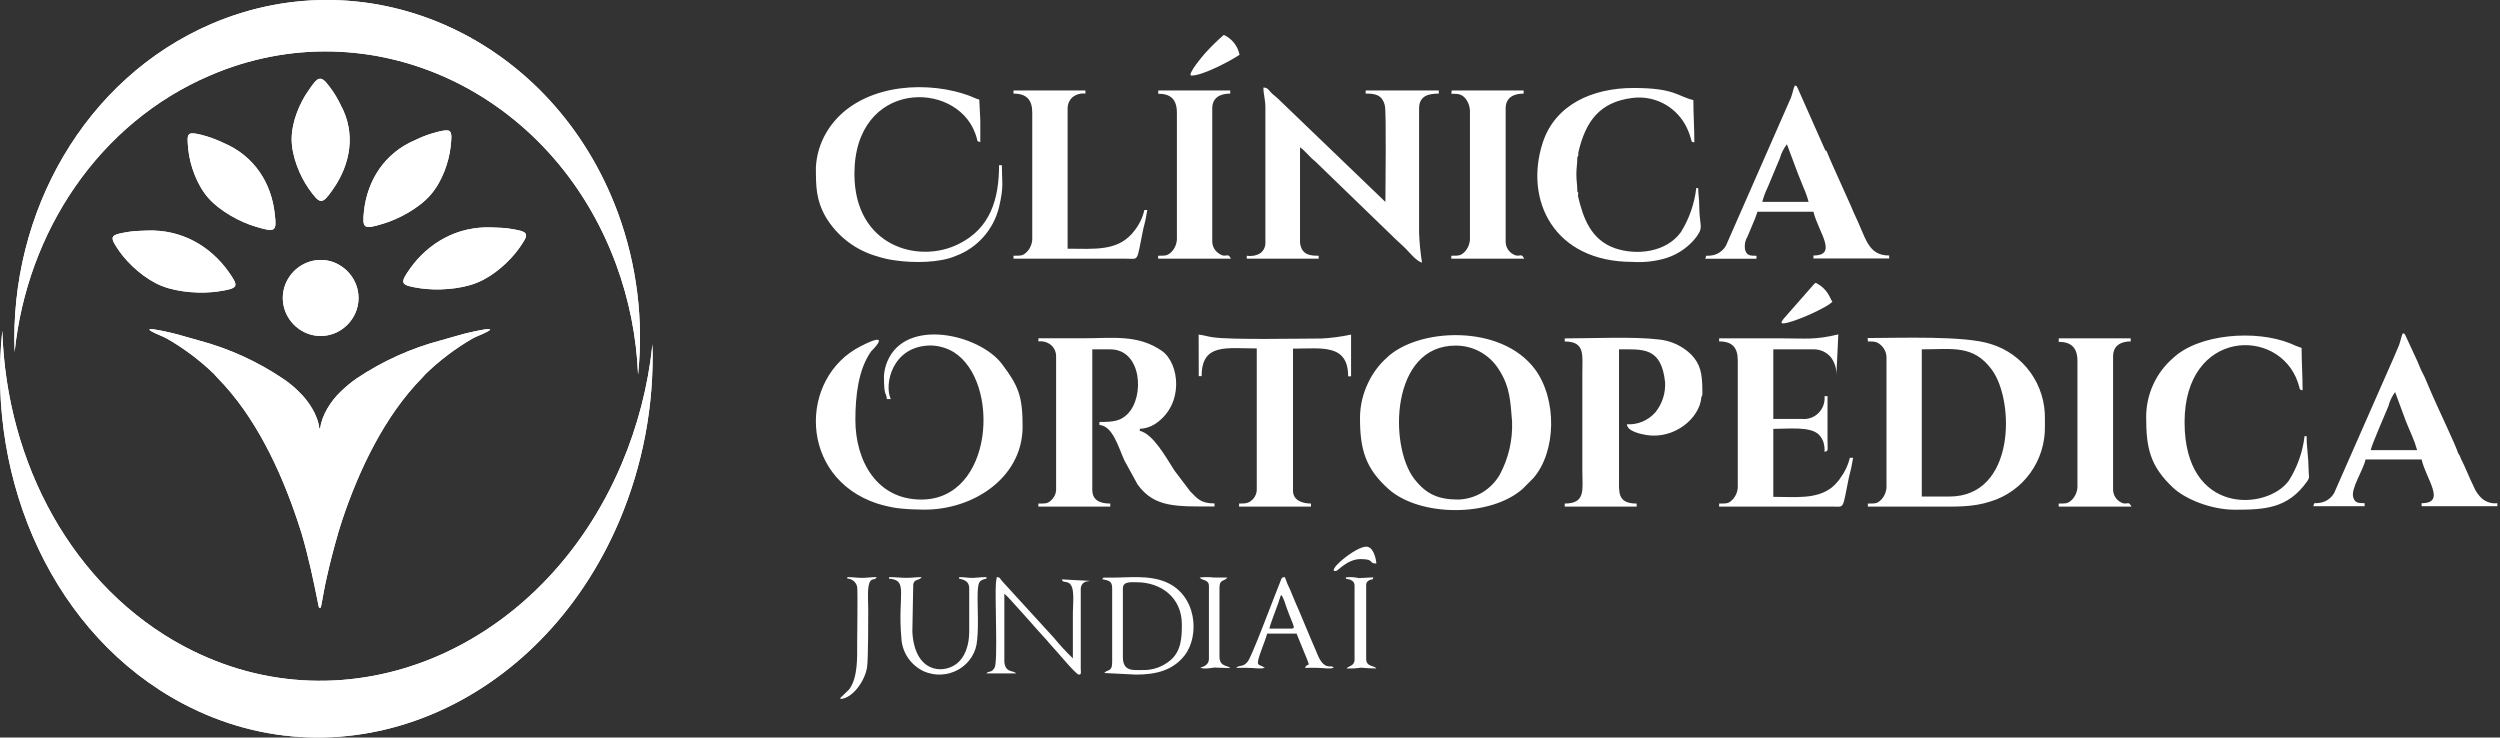
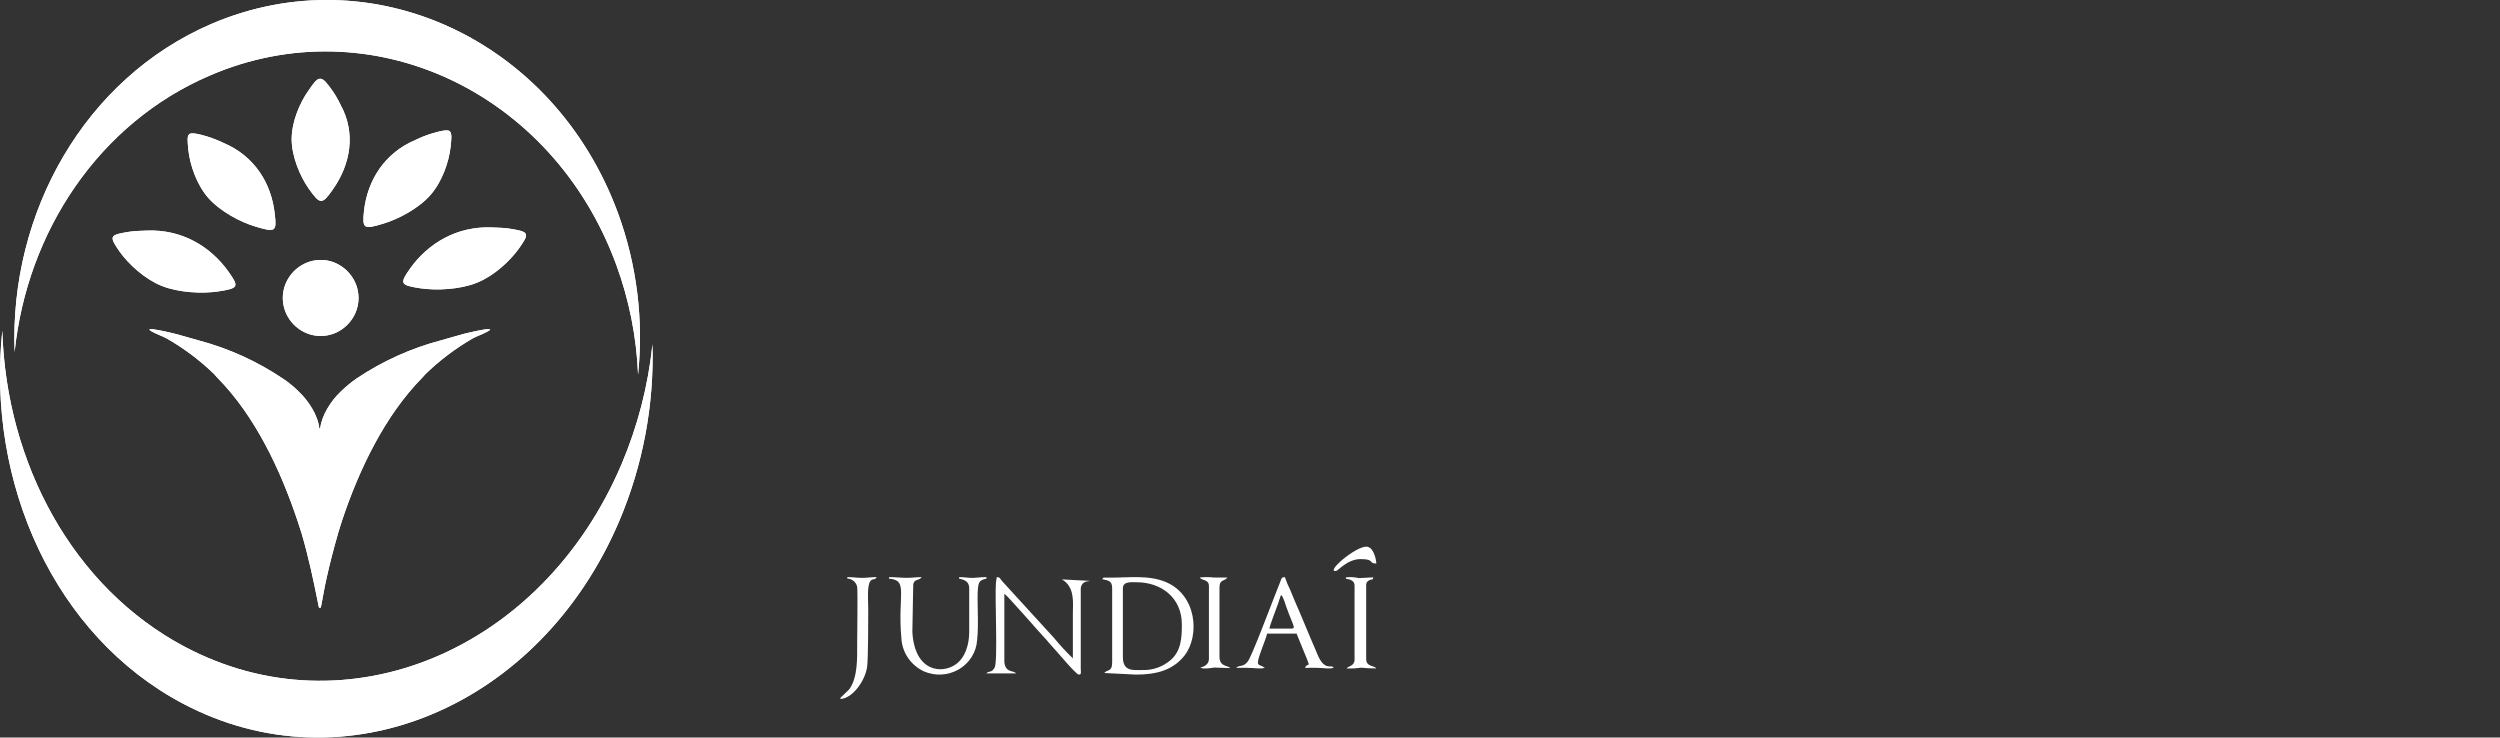
<svg xmlns="http://www.w3.org/2000/svg" width="661" height="195" viewBox="0 0 661 195" fill="none">
  <rect x="0" y="0" width="661" height="195" fill="#333333" stroke="none" />
-   <path fill-rule="evenodd" clip-rule="evenodd" d="M471.444 85.504C473.836 85.504 483.42 81.2 484.482 79.744C483.785 78.944 483.499 76.544 480.078 74.767L479.777 74.992C479.777 74.992 479.682 74.992 479.65 75.104L471.681 84.176C471.38 84.576 470.525 85.504 471.444 85.504ZM315.067 19.981C318.125 19.981 325.729 15.868 327.741 14.476C327.508 13.331 327.009 12.257 326.285 11.345C325.56 10.432 324.631 9.707 323.575 9.228C321.76 10.792 320.051 12.475 318.458 14.268C318.458 14.268 313.531 19.981 315.067 19.981ZM383.727 24.781C385.739 24.781 386.451 24.909 387.449 26.013C388.296 27.08 388.725 28.424 388.653 29.789V62.607C388.755 63.976 388.323 65.331 387.449 66.383C386.293 67.615 385.865 67.615 383.727 67.615V68.399H403.006C402.024 66.479 401.913 68.511 399.679 66.975C399.159 66.604 398.74 66.106 398.463 65.526C398.186 64.947 398.059 64.305 398.095 63.663V28.685C398.095 25.837 400.123 24.749 402.848 24.749V23.917H383.837L383.727 24.781ZM306.212 24.781C309.459 24.781 311.17 26.205 311.17 29.789V62.607C311.274 63.979 310.836 65.337 309.951 66.383C308.762 67.615 308.366 67.615 306.212 67.615V68.399H325.476C324.462 66.479 324.351 68.511 322.196 66.975C321.66 66.613 321.225 66.119 320.931 65.539C320.637 64.96 320.495 64.314 320.517 63.663V28.685C320.517 25.837 322.561 24.749 325.27 24.749V23.917H306.259L306.212 24.781ZM544.317 90.384C547.485 90.384 549.275 91.825 549.275 95.393V128.146C549.369 129.523 548.919 130.881 548.024 131.923C546.867 133.139 546.44 133.139 544.317 133.139V133.939H563.565C562.583 132.019 562.472 134.035 560.285 132.515C559.766 132.143 559.348 131.644 559.071 131.065C558.794 130.485 558.667 129.845 558.701 129.202V94.225C558.701 91.376 560.745 90.272 563.359 90.272V89.456H544.348L544.317 90.384ZM267.969 24.749C271.391 24.749 272.928 26.349 272.928 29.757V62.607C273.032 63.979 272.593 65.337 271.708 66.383C270.536 67.615 270.203 67.615 267.969 67.615V68.399H297.911C301.222 68.399 300.461 69.407 302.235 60.751C302.707 59.03 303.077 57.283 303.344 55.519H302.568C302.128 57.473 301.262 59.304 300.033 60.879C295.835 66.575 289.499 65.759 282.275 65.759V28.685C282.27 28.134 282.379 27.587 282.594 27.08C282.81 26.573 283.127 26.117 283.526 25.741C284.005 25.348 284.559 25.058 285.152 24.887C285.746 24.717 286.367 24.67 286.98 24.749V23.917H267.969V24.749ZM316.953 99.457H317.713C317.713 90.672 324.303 92.129 332.288 92.129V129.202C332.313 129.759 332.217 130.313 332.006 130.828C331.795 131.342 331.475 131.803 331.068 132.179C330.086 133.075 329.389 133.139 327.614 133.139V133.939H346.625V133.139C344.423 133.139 341.872 132.355 341.872 129.73V92.177C349.445 92.177 356.447 90.832 356.447 99.505H357.223V88.464C354.65 89.016 352.039 89.364 349.413 89.504C343.44 89.504 325.428 89.904 320.628 89.168C319.582 89.04 318.077 88.576 316.921 88.464L316.953 99.457ZM417.042 50.574C417.042 48.654 416.789 47.918 416.789 46.094C416.789 44.27 417.042 43.534 417.042 41.614C417.375 40.926 417.312 41.358 417.312 40.318C419.244 31.965 423.015 27.037 431.427 25.917C434.19 25.525 437.007 25.975 439.516 27.209C442.025 28.443 444.112 30.406 445.51 32.845C446.199 34.069 446.731 35.375 447.095 36.733C447.427 37.63 446.968 37.389 447.982 37.662C447.982 33.581 447.728 30.301 447.728 26.461C443.514 25.469 442.865 23.261 431.886 23.261C420.908 23.261 411.181 27.741 407.917 37.662C402.927 52.878 410.816 69.279 431.68 69.247C434.535 69.434 437.401 69.131 440.156 68.351C442.432 67.689 444.54 66.537 446.334 64.975C447.185 64.255 447.945 63.433 448.6 62.527C450.501 59.935 449.312 59.695 449.281 54.526C449.281 52.51 449.011 51.486 449.011 49.726H448.489C448.018 53.874 446.626 57.862 444.417 61.391C440.615 66.671 432.805 67.631 426.991 65.631C420.654 63.423 418.563 57.631 417.217 51.822C417.312 50.766 417.375 51.198 417.042 50.574ZM567.446 110.305C567.446 118.45 568.476 123.234 574.543 128.93C577.791 131.987 584.619 134.771 590.892 134.771C598.813 134.771 604.928 134.467 609.998 127.282C610.837 126.05 610.378 126.21 610.378 123.73C610.378 121.25 609.855 117.89 609.855 115.314H609.332C608.835 119.525 607.4 123.568 605.134 127.138C599.352 134.995 577.601 136.323 577.601 111.634C577.601 86.944 602.504 86.304 607.558 101.089C608.318 103.233 607.732 102.913 608.809 103.201C608.809 99.137 608.54 95.841 608.54 92.001C607.525 91.659 606.531 91.258 605.562 90.8C596.437 87.12 581.339 88.256 574.543 94.689C572.32 96.611 570.534 98.996 569.309 101.681C568.084 104.365 567.449 107.285 567.446 110.241V110.305ZM482.596 39.726L475.341 23.373C474.85 22.541 475.341 22.909 474.549 22.605C474.184 23.341 473.868 24.989 473.535 25.805L456.33 64.975C455.913 65.686 455.338 66.29 454.651 66.74C453.964 67.19 453.183 67.473 452.37 67.567C451.023 67.759 451.182 67.199 450.881 68.415H464.41V67.631C462.636 67.631 461.891 67.535 461.432 66.143C461.173 64.927 461.383 63.657 462.018 62.591C462.477 61.487 462.905 60.495 463.364 59.391C463.863 58.279 464.302 57.142 464.679 55.983H479.476C480.695 61.215 486.113 67.551 479.476 67.551V68.335H499.5V67.551C493.717 67.551 493.401 62.847 490.137 56.239C489.852 55.614 489.646 55.054 489.361 54.414L485.29 45.342C484.688 44.11 484.228 42.878 483.705 41.758C483.532 41.399 483.379 41.03 483.246 40.654C483.088 40.302 483.246 40.526 483.024 40.094C482.802 39.662 482.771 39.934 482.596 39.726ZM472.458 38.126L475.309 45.742C475.832 47.006 476.291 48.174 476.814 49.502C477.377 50.753 477.837 52.048 478.192 53.374H465.947C466.297 52.051 466.775 50.764 467.372 49.534L470.62 41.774C470.993 40.454 471.617 39.22 472.458 38.142V38.126ZM649.888 119.73C649.587 118.338 644.042 106.737 642.791 103.729C642.173 102.241 641.682 101.105 641.064 99.681C640.763 99.057 640.43 98.481 640.097 97.761C639.765 97.041 639.575 96.433 639.258 95.729L636.089 88.88C635.598 88.048 636.089 88.416 635.297 88.112C634.933 88.832 634.616 90.496 634.283 91.312C633.951 92.129 633.365 93.441 632.969 94.401L617.127 130.403C616.706 131.113 616.128 131.715 615.438 132.162C614.748 132.609 613.965 132.889 613.15 132.979C611.819 133.187 611.978 132.611 611.645 133.843H625.206V133.043C623.432 133.043 622.671 132.947 622.212 131.555C621.467 129.202 624.747 124.594 625.459 121.474H640.272C641.476 126.722 646.862 133.043 640.272 133.043V133.843H660.296V133.043C659.583 133.127 658.861 133.066 658.173 132.863C657.484 132.659 656.843 132.318 656.288 131.859C655.31 130.979 654.546 129.884 654.054 128.658C652.866 126.306 651.884 123.618 650.68 121.298C650.564 121.048 650.464 120.792 650.379 120.53L649.888 119.73ZM633.27 103.665L636.121 111.378C636.644 112.642 637.103 113.794 637.705 115.122C638.258 116.382 638.719 117.681 639.083 119.01H626.838C626.838 118.114 630.846 109.025 631.495 107.393C631.838 106.045 632.441 104.778 633.27 103.665ZM215.722 44.174C215.722 49.278 215.722 52.766 218.305 57.343C221.358 62.452 226.233 66.186 231.929 67.775C233.522 68.296 235.161 68.66 236.824 68.863C241.355 69.535 248.436 69.535 252.666 67.679C255.483 66.641 258.005 64.919 260.008 62.664C262.011 60.409 263.434 57.692 264.151 54.751C265.45 49.246 264.896 48.35 264.896 43.678H264.151C264.151 52.798 261.743 60.415 253.537 64.479C242.907 69.887 225.909 65.151 225.909 45.982C225.909 21.149 252.65 21.053 257.846 35.245C258.702 37.533 258.036 37.261 259.193 37.566V31.837L258.924 26.333C257.91 26.077 256.991 25.549 255.913 25.181C254.791 24.78 253.649 24.438 252.492 24.157C240.182 21.197 224.99 23.917 218.463 35.085C216.842 37.849 215.902 40.966 215.722 44.174ZM454.54 89.456V90.272C457.994 90.272 459.467 91.873 459.467 95.281V128.146C459.571 129.519 459.133 130.876 458.247 131.923C457.107 133.139 456.742 133.139 454.54 133.139V133.939H484.482C487.793 133.939 487.064 134.931 488.838 126.274C489.31 124.553 489.686 122.806 489.963 121.042H489.107C488.637 122.991 487.774 124.821 486.573 126.418C486.386 126.728 486.168 127.017 485.923 127.282C485.448 127.867 484.918 128.403 484.339 128.882C480.236 132.083 474.723 131.363 468.861 131.363V113.394C472.885 113.394 478.668 112.69 480.901 114.914C481.386 115.424 481.773 116.021 482.042 116.674C482.344 117.568 482.468 118.515 482.406 119.458C483.389 119.186 483.23 119.458 483.198 116.562V104.737H482.406C482.485 105.549 482.385 106.368 482.112 107.137C481.84 107.905 481.403 108.602 480.832 109.179C480.26 109.756 479.57 110.198 478.809 110.473C478.049 110.748 477.238 110.849 476.434 110.769H468.861V92.368H479.824C480.63 92.4 481.421 92.598 482.149 92.951C482.876 93.303 483.525 93.802 484.054 94.417C485.145 95.855 485.67 97.651 485.527 99.457L486.05 88.416C479.713 89.92 477.717 89.456 470.921 89.456H454.54ZM359.583 110.497C359.583 118.754 360.962 123.762 367.077 129.266C375.315 136.659 394.008 136.819 402.579 129.266L405.446 126.386C411.513 119.346 411.704 105.585 405.874 97.665C396.844 85.472 374.649 86.736 366.554 94.689C364.57 96.487 362.955 98.662 361.801 101.089C360.355 104.011 359.596 107.231 359.583 110.497ZM385.612 132.083C380.241 132.083 377.057 130.659 373.905 126.578C367.172 117.762 367.726 91.376 384.836 91.376C387.083 91.355 389.3 91.905 391.283 92.976C393.265 94.047 394.948 95.605 396.178 97.505C399.347 102.305 399.347 106.321 399.79 111.426C399.984 116.348 398.851 121.232 396.511 125.554C395.384 127.48 393.794 129.087 391.889 130.228C389.984 131.369 387.825 132.007 385.612 132.083ZM233.719 99.457C233.719 105.073 234.305 103.505 234.495 105.521H235.525C233.687 101.649 235.889 91.344 246.187 91.344C248.317 91.409 250.396 92.026 252.222 93.136C264.595 100.993 262.694 132.083 243.588 132.083C231.818 132.083 226.162 121.842 226.162 111.025C226.162 104.625 226.954 97.633 230.329 92.897C230.329 92.897 236.412 87.024 227.636 91.504C211.097 99.825 211.097 126.21 231.85 133.107C233.504 133.625 235.193 134.026 236.903 134.307C238.843 134.552 240.794 134.686 242.749 134.707C256.468 135.475 270.377 126.706 270.377 112.818C270.377 104.817 269.332 102.081 264.928 96.257C258.955 88.352 239.454 83.856 234.606 95.585C234.084 96.812 233.784 98.123 233.719 99.457ZM493.86 90.272C495.84 90.272 496.395 90.384 497.44 91.376C497.89 91.81 498.243 92.335 498.475 92.917C498.708 93.5 498.814 94.125 498.787 94.753V128.146C498.891 129.519 498.452 130.876 497.567 131.923C496.426 133.139 496.062 133.139 493.86 133.139V133.939H510.763C517.1 133.939 521.441 134.179 526.32 132.579C530.542 131.293 534.231 128.646 536.823 125.043C539.415 121.44 540.767 117.078 540.673 112.626V110.769C540.759 106.351 539.413 102.025 536.839 98.452C534.265 94.878 530.604 92.253 526.415 90.976C519.682 88.688 501.987 89.376 493.813 89.376L493.86 90.272ZM515.437 131.283H508.118V92.368C516.181 92.368 521.789 91.072 526.685 97.809C532.752 106.161 532.831 131.283 515.437 131.283ZM334.569 28.429V64.463C334.534 64.958 334.393 65.439 334.155 65.873C333.917 66.307 333.588 66.683 333.191 66.975C332.116 67.595 330.863 67.821 329.642 67.615V68.399H348.652V67.615C346.577 67.615 344.122 67.519 343.726 64.159V38.942C345.104 39.87 346.276 41.55 347.797 42.718L367.742 62.015C369.12 63.439 370.372 64.431 371.75 65.823C372.827 66.911 374.475 69.023 375.98 69.439C375.567 66.838 375.308 64.215 375.204 61.583V28.685C375.204 25.213 377.897 24.749 380.416 24.749V23.917H361.088V24.749C363.227 24.749 365.524 24.845 366.174 28.029C366.57 29.949 366.3 50.43 366.3 53.39L338.403 26.573C337.579 25.741 337.167 25.485 336.343 24.749C335.519 24.013 335.329 23.149 334.046 23.149C334.046 24.973 334.569 26.269 334.569 28.429ZM274.544 90.272C275.122 90.197 275.709 90.237 276.272 90.391C276.834 90.544 277.361 90.809 277.823 91.168C278.272 91.537 278.632 92.003 278.876 92.533C279.12 93.062 279.242 93.641 279.233 94.225V129.73C279.121 130.734 278.641 131.659 277.886 132.323C276.904 133.219 276.302 133.139 274.544 133.139V133.939H293.554V133.139C290.988 133.139 288.801 132.387 288.801 129.458V92.368H293.554C301.887 92.368 302.679 104.833 298.18 109.409C296.311 111.33 294.41 111.57 290.687 111.57V112.354C294.235 112.658 295.645 118.098 297.293 121.746L300.81 128.146C305.293 134.275 311.012 133.907 321.119 133.907V133.107C317.444 133.107 316.557 131.779 314.687 129.907L310.521 124.402C308.287 120.962 304.976 114.802 301.364 113.906V113.378C302.773 113.322 304.143 112.898 305.34 112.146C313.261 106.977 311.836 96.001 307.21 92.784C300.873 88.368 294.235 89.44 286.52 89.44H274.575L274.544 90.272ZM449.851 104.977C450.215 104.257 450.105 104.449 450.105 103.377C450.105 98.577 449.518 96.241 447.19 93.777C444.868 91.493 441.845 90.076 438.619 89.76C431.728 88.944 421.288 89.472 413.715 89.472V90.288C419.133 90.288 418.373 93.873 418.373 98.449V124.722C418.373 129.394 419.324 133.139 413.715 133.139V133.939H432.726V133.139C427.609 133.139 428.068 130.099 428.068 126.578V92.368C434.405 92.368 439.269 91.713 440.251 101.089C440.397 103.944 439.495 106.753 437.716 108.977C436.778 110.058 435.609 110.907 434.296 111.462C432.984 112.017 431.564 112.261 430.144 112.178C430.302 114.066 433.787 114.754 435.356 115.026C442.564 116.178 449.392 110.737 449.851 104.977Z" fill="white" />
  <path fill-rule="evenodd" clip-rule="evenodd" d="M291.421 153.127C292.936 153.529 294.057 153.416 294.057 155.555V175.129C294.057 177.783 292.663 176.947 291.982 177.944L300.344 178.362C305.57 178.362 310.084 177.301 313.22 173.28C317.265 168.053 316.447 157.293 308.191 153.867C303.555 151.969 298.48 152.757 293.481 152.725C291.391 152.725 291.876 152.612 291.421 153.127ZM302.025 177.156C299.708 177.156 296.89 177.638 296.89 173.746V155.555C296.89 153.674 299.071 153.947 300.51 153.947C307.1 153.947 312.478 158.097 312.478 165.061C312.478 168.406 312.387 172.106 309.448 174.583C307.348 176.341 304.729 177.253 302.056 177.156H302.025Z" fill="white" />
-   <path fill-rule="evenodd" clip-rule="evenodd" d="M260.816 178.041H268.635C267.962 177.137 265.859 178.041 265.547 175.028V156.966C266.5 157.585 275.14 167.591 276.816 169.335C277.276 169.827 277.358 170.049 277.851 170.54C279.083 171.793 284.421 178.295 285.21 178.358C285.998 178.422 285.768 177.692 285.752 176.852V155.586C285.761 155.306 285.83 155.03 285.955 154.777C286.079 154.523 286.256 154.297 286.475 154.112C287 153.684 287.477 153.747 288.2 153.588L280.758 153.192C281.037 154.191 281.596 153.541 282.647 154.175C284.29 155.142 283.666 159.583 283.666 162.104V174.061C281.912 172.384 280.266 170.604 278.738 168.733L265.021 153.715C264.348 153.018 264.594 152.669 263.526 152.589C263.526 153.255 263.379 153.335 263.329 153.969C263.001 157.997 263.871 174.965 262.984 176.519C262.097 178.073 261.407 177.248 260.816 178.041Z" fill="white" />
+   <path fill-rule="evenodd" clip-rule="evenodd" d="M260.816 178.041H268.635C267.962 177.137 265.859 178.041 265.547 175.028V156.966C266.5 157.585 275.14 167.591 276.816 169.335C277.276 169.827 277.358 170.049 277.851 170.54C279.083 171.793 284.421 178.295 285.21 178.358C285.998 178.422 285.768 177.692 285.752 176.852V155.586C285.761 155.306 285.83 155.03 285.955 154.777C286.079 154.523 286.256 154.297 286.475 154.112C287 153.684 287.477 153.747 288.2 153.588L280.758 153.192C284.29 155.142 283.666 159.583 283.666 162.104V174.061C281.912 172.384 280.266 170.604 278.738 168.733L265.021 153.715C264.348 153.018 264.594 152.669 263.526 152.589C263.526 153.255 263.379 153.335 263.329 153.969C263.001 157.997 263.871 174.965 262.984 176.519C262.097 178.073 261.407 177.248 260.816 178.041Z" fill="white" />
  <path fill-rule="evenodd" clip-rule="evenodd" d="M235.043 152.99C240.29 153.39 237.263 157.184 238.333 168.823C238.436 170.651 239.039 172.42 240.08 173.945C241.121 175.471 242.562 176.698 244.254 177.499C245.727 178.147 247.34 178.438 248.954 178.346C250.568 178.254 252.135 177.782 253.52 176.972C254.906 176.161 256.069 175.036 256.91 173.692C257.751 172.348 258.245 170.825 258.349 169.255C258.842 164.98 258.267 158.529 258.563 155.615C258.744 153.79 259.073 153.374 260.816 152.99V152.589C259.319 152.589 258.48 152.749 257.313 152.797C256.145 152.846 255.092 152.589 253.596 152.589V152.99C255.092 153.31 256.26 153.774 256.26 155.583V167.046C256.26 170.407 255.24 173.833 252.74 175.626C249.089 178.284 241.786 177.66 241.227 167.046L241.458 154.59C241.655 152.99 242.938 153.63 243.711 152.589C242.066 152.589 241.293 152.781 239.813 152.781C238.02 152.781 236.935 152.589 235.076 152.589L235.043 152.99Z" fill="white" />
  <path fill-rule="evenodd" clip-rule="evenodd" d="M326.859 176.593C328.785 176.524 330.714 176.569 332.633 176.728C333.23 176.784 333.833 176.738 334.411 176.593C332.699 175.237 331.671 176.894 333.743 171.244C334.183 169.993 334.738 168.712 335.031 167.522H342.812L345.667 174.513C345.813 174.905 345.911 175.312 346.074 175.644C345.552 175.975 345.226 175.96 345.063 176.593C346.994 176.523 348.929 176.569 350.854 176.728C351.45 176.782 352.053 176.736 352.632 176.593C352.077 175.9 352.012 176.382 350.919 176.111C349.288 175.704 348.472 173.353 347.934 172.057C346.988 169.857 346.091 167.793 345.161 165.518C344.231 163.243 343.399 161.314 342.453 159.159C341.964 157.984 341.589 157.034 341.083 155.859C340.544 154.802 340.092 153.709 339.729 152.589C338.865 152.589 338.848 152.921 338.587 153.599L336.63 158.586C335.684 160.997 330.904 173.655 329.909 174.905C328.637 176.578 327.577 175.689 326.859 176.593ZM335.635 166.196C335.733 165.352 337.429 160.982 337.918 159.626C338.13 159.069 338.473 157.773 338.718 157.306C339.305 157.697 339.86 159.837 340.137 160.56C342.257 166.467 342.975 166.226 340.577 166.196C338.897 166.181 337.266 166.196 335.635 166.196Z" fill="white" />
  <path fill-rule="evenodd" clip-rule="evenodd" d="M222.157 184.805C225.428 184.713 228.715 179.995 229.258 176.392C229.575 174.505 229.56 162.472 229.56 160.926C229.56 159.162 229.168 154.739 230.163 153.595C230.887 152.775 231.128 153.595 231.821 152.589C230.314 152.589 229.318 152.775 228.022 152.79C226.725 152.806 225.655 152.589 224.026 152.589V152.976C224.638 152.989 225.228 153.213 225.701 153.611C226.174 154.009 226.503 154.559 226.635 155.172C226.816 156.085 226.635 168.318 226.635 169.85C226.635 173.979 226.846 178.99 224.569 182.223L222.714 184.032C222.142 184.573 222.353 184.218 222.157 184.805Z" fill="white" />
  <path fill-rule="evenodd" clip-rule="evenodd" d="M355.854 152.652V153.02C356.923 153.128 358.146 153.558 358.146 154.772V174.426C358.146 176.117 356.48 176.101 356.022 176.731C357.304 176.789 358.588 176.722 359.858 176.531C361.203 176.674 362.555 176.74 363.908 176.731C363.296 175.901 361.218 176.347 361.218 174.226V154.772C361.189 154.516 361.237 154.257 361.357 154.03C361.477 153.802 361.663 153.616 361.89 153.497C362.96 152.882 362.761 153.681 363.128 152.652L359.292 152.851C358.165 152.592 357.003 152.525 355.854 152.652Z" fill="white" />
  <path fill-rule="evenodd" clip-rule="evenodd" d="M317.194 152.693C317.835 153.612 319.64 153.092 319.64 154.991V174.204C319.64 175.613 318.492 176.242 317.358 176.502C318.029 176.977 320.207 176.655 320.983 176.502L325.248 176.64C324.681 175.843 322.429 176.425 322.429 173.576V155.374C322.429 153.046 323.697 153.842 324.517 152.693H320.908C319.674 152.555 318.428 152.555 317.194 152.693Z" fill="white" />
  <path fill-rule="evenodd" clip-rule="evenodd" d="M359.759 147.822C363.557 147.822 361.706 148.965 363.908 149.013C363.81 147.488 363.05 144.536 361.239 144.536C358.298 144.536 350.37 151.322 353.253 150.965C353.818 150.894 356.252 147.822 359.759 147.822Z" fill="white" />
  <path fill-rule="evenodd" clip-rule="evenodd" d="M89.412 140.893C89.754 139.818 90.096 138.677 90.438 137.619C94.914 124.227 101.686 109.949 111.67 99.832C112.007 99.488 112.222 99.194 112.498 98.901C116.242 95.28 120.41 92.128 124.911 89.515C126.18 88.828 127.3 88.49 128.515 87.853C132.803 85.747 122.769 88.246 122.576 88.29C120.528 88.844 118.536 89.465 116.538 90.002C108.614 92.1 101.092 95.504 94.279 100.075C92.761 101.129 91.335 102.312 90.019 103.61C87.535 105.959 85.051 109.821 84.665 113.24L84.516 113.29L84.417 113.24C84.075 109.821 81.547 105.959 79.063 103.61C77.758 102.293 76.321 101.114 74.775 100.092C67.982 95.521 60.478 92.117 52.571 90.019C50.524 89.465 48.575 88.844 46.5 88.307C46.357 88.263 36.323 85.764 40.562 87.869C41.776 88.507 42.896 88.844 44.16 89.531C48.686 92.131 52.874 95.284 56.628 98.917C56.92 99.211 57.069 99.505 57.456 99.848C67.44 109.965 74.162 124.227 78.644 137.635C78.98 138.71 79.372 139.852 79.709 140.91C81.613 147.365 82.877 153.426 84.19 159.975C84.24 160.224 84.29 160.418 84.339 160.662C84.891 160.612 84.726 161.1 85.018 159.681C85.46 157.338 85.846 155.038 86.382 152.695C87.259 148.783 88.236 144.971 89.356 141.154L89.412 140.893Z" fill="white" />
  <path fill-rule="evenodd" clip-rule="evenodd" d="M77.115 36.813C77.115 41.312 79.323 46.642 81.69 49.966C84.665 54.122 85.151 54.172 88.021 50.066C92.723 43.367 94.158 35.151 90.019 27.671C89.411 26.375 88.695 25.133 87.877 23.959C86.464 21.953 85.636 20.972 84.858 20.828H84.444C83.666 20.972 82.888 22.003 81.624 23.859C79.207 27.233 77.115 32.27 77.115 36.813Z" fill="white" />
  <path fill-rule="evenodd" clip-rule="evenodd" d="M55.055 52.31C58.173 55.833 63.471 58.731 67.666 59.939C72.826 61.502 73.218 61.258 72.633 56.465C71.756 48.547 67.374 41.262 59.001 37.743C57.629 37.09 56.212 36.534 54.762 36.081C52.328 35.35 50.965 35.106 50.225 35.35L49.938 35.593C49.447 36.148 49.596 37.4 49.789 39.55C50.225 43.611 51.986 48.791 55.055 52.31Z" fill="white" />
  <path fill-rule="evenodd" clip-rule="evenodd" d="M42.73 75.58C47.262 77.392 53.449 77.686 57.731 77.049C63.09 76.218 63.284 75.874 60.364 71.768C55.59 65.12 48.09 60.621 38.889 60.964C37.233 61.064 35.914 61.014 34.308 61.258C31.775 61.651 30.412 61.945 29.926 62.532L29.782 62.87C29.683 63.602 30.334 64.682 31.631 66.538C34.065 69.912 38.254 73.774 42.73 75.58Z" fill="white" />
  <path fill-rule="evenodd" clip-rule="evenodd" d="M113.834 51.528C110.765 55.052 105.406 57.933 101.266 59.158C96.106 60.72 95.747 60.476 96.25 55.684C97.177 47.766 101.559 40.48 109.937 36.962C111.304 36.297 112.722 35.741 114.176 35.3C116.61 34.568 117.973 34.319 118.701 34.568L118.994 34.807C119.48 35.361 119.386 36.618 119.143 38.768C118.701 42.829 116.902 48.01 113.834 51.528Z" fill="white" />
  <path fill-rule="evenodd" clip-rule="evenodd" d="M126.103 74.749C121.627 76.561 115.44 76.855 111.107 76.218C105.798 75.386 105.588 75.043 108.475 70.937C113.249 64.289 120.799 59.79 129.949 60.133C131.605 60.233 132.968 60.183 134.53 60.427C137.108 60.82 138.427 61.114 138.913 61.696L139.056 62.039C139.255 62.776 138.471 63.851 137.207 65.707C134.773 69.081 130.584 72.943 126.103 74.749Z" fill="white" />
  <path fill-rule="evenodd" clip-rule="evenodd" d="M48.333 186.016C14.439 168.076 -3.625 127.795 0.608 87.415C1.657 122.448 19.213 155.315 48.868 171.012C91.625 193.646 143.345 172.087 164.328 122.759C168.619 112.653 171.378 101.959 172.513 91.033C172.979 107.047 169.989 122.973 163.749 137.718C142.76 187.047 91.067 208.65 48.333 186.016Z" fill="white" />
  <path fill-rule="evenodd" clip-rule="evenodd" d="M55.932 6.306C22.376 20.734 2.463 56.222 3.865 93.084C7.127 61.358 26.068 32.563 55.529 19.947C97.9 1.713 146.01 24.053 162.91 69.913C166.346 79.262 168.301 89.094 168.705 99.051C170.207 84.569 168.382 69.934 163.368 56.272C146.457 10.467 98.347 -11.828 55.932 6.306Z" fill="white" />
  <path fill-rule="evenodd" clip-rule="evenodd" d="M84.709 68.737H84.808C86.559 68.719 88.28 69.193 89.776 70.106C91.29 70.989 92.549 72.253 93.429 73.774C94.322 75.292 94.792 77.022 94.792 78.785C94.792 80.548 94.322 82.278 93.429 83.797C92.546 85.315 91.288 86.578 89.776 87.465C88.262 88.357 86.539 88.828 84.784 88.828C83.028 88.828 81.305 88.357 79.792 87.465C78.281 86.577 77.022 85.314 76.138 83.797C75.246 82.278 74.775 80.548 74.775 78.785C74.775 77.022 75.246 75.292 76.138 73.774C77.019 72.254 78.278 70.991 79.792 70.106C81.283 69.224 82.979 68.752 84.709 68.737Z" fill="white" />
  <path fill-rule="evenodd" clip-rule="evenodd" d="M89.412 140.893C89.754 139.818 90.096 138.677 90.438 137.619C94.914 124.227 101.686 109.949 111.67 99.832C112.007 99.488 112.222 99.194 112.498 98.901C116.242 95.28 120.41 92.128 124.911 89.515C126.18 88.828 127.3 88.49 128.515 87.853C132.803 85.747 122.769 88.246 122.576 88.29C120.528 88.844 118.536 89.465 116.538 90.002C108.614 92.1 101.092 95.504 94.279 100.075C92.761 101.129 91.335 102.312 90.019 103.61C87.535 105.959 85.051 109.821 84.665 113.24L84.516 113.29L84.417 113.24C84.075 109.821 81.547 105.959 79.063 103.61C77.758 102.293 76.321 101.114 74.775 100.092C67.982 95.521 60.478 92.117 52.571 90.019C50.524 89.465 48.575 88.844 46.5 88.307C46.357 88.263 36.323 85.764 40.562 87.869C41.776 88.507 42.896 88.844 44.16 89.531C48.686 92.131 52.874 95.284 56.628 98.917C56.92 99.211 57.069 99.505 57.456 99.848C67.44 109.965 74.162 124.227 78.644 137.635C78.98 138.71 79.372 139.852 79.709 140.91C81.613 147.365 82.877 153.426 84.19 159.975C84.24 160.224 84.29 160.418 84.339 160.662C84.891 160.612 84.726 161.1 85.018 159.681C85.46 157.338 85.846 155.038 86.382 152.695C87.259 148.783 88.236 144.971 89.356 141.154L89.412 140.893Z" fill="white" />
  <path fill-rule="evenodd" clip-rule="evenodd" d="M77.115 36.813C77.115 41.312 79.323 46.642 81.69 49.966C84.665 54.122 85.151 54.172 88.021 50.066C92.723 43.367 94.158 35.151 90.019 27.671C89.411 26.375 88.695 25.133 87.877 23.959C86.464 21.953 85.636 20.972 84.858 20.828H84.444C83.666 20.972 82.888 22.003 81.624 23.859C79.207 27.233 77.115 32.27 77.115 36.813Z" fill="white" />
  <path fill-rule="evenodd" clip-rule="evenodd" d="M55.055 52.31C58.173 55.833 63.471 58.731 67.666 59.939C72.826 61.502 73.218 61.258 72.633 56.465C71.756 48.547 67.374 41.262 59.001 37.743C57.629 37.09 56.212 36.534 54.762 36.081C52.328 35.35 50.965 35.106 50.225 35.35L49.938 35.593C49.447 36.148 49.596 37.4 49.789 39.55C50.225 43.611 51.986 48.791 55.055 52.31Z" fill="white" />
  <path fill-rule="evenodd" clip-rule="evenodd" d="M42.73 75.58C47.262 77.392 53.449 77.686 57.731 77.049C63.09 76.218 63.284 75.874 60.364 71.768C55.59 65.12 48.09 60.621 38.889 60.964C37.233 61.064 35.914 61.014 34.308 61.258C31.775 61.651 30.412 61.945 29.926 62.532L29.782 62.87C29.683 63.602 30.334 64.682 31.631 66.538C34.065 69.912 38.254 73.774 42.73 75.58Z" fill="white" />
  <path fill-rule="evenodd" clip-rule="evenodd" d="M113.834 51.528C110.765 55.052 105.406 57.933 101.266 59.158C96.106 60.72 95.747 60.476 96.25 55.684C97.177 47.766 101.559 40.48 109.937 36.962C111.304 36.297 112.722 35.741 114.176 35.3C116.61 34.568 117.973 34.319 118.701 34.568L118.994 34.807C119.48 35.361 119.386 36.618 119.143 38.768C118.701 42.829 116.902 48.01 113.834 51.528Z" fill="white" />
  <path fill-rule="evenodd" clip-rule="evenodd" d="M126.103 74.749C121.627 76.561 115.44 76.855 111.107 76.218C105.798 75.386 105.588 75.043 108.475 70.937C113.249 64.289 120.799 59.79 129.949 60.133C131.605 60.233 132.968 60.183 134.53 60.427C137.108 60.82 138.427 61.114 138.913 61.696L139.056 62.039C139.255 62.776 138.471 63.851 137.207 65.707C134.773 69.081 130.584 72.943 126.103 74.749Z" fill="white" />
  <path fill-rule="evenodd" clip-rule="evenodd" d="M48.333 186.016C14.439 168.076 -3.625 127.795 0.608 87.415C1.657 122.448 19.213 155.315 48.868 171.012C91.625 193.646 143.345 172.087 164.328 122.759C168.619 112.653 171.378 101.959 172.513 91.033C172.979 107.047 169.989 122.973 163.749 137.718C142.76 187.047 91.067 208.65 48.333 186.016Z" fill="white" />
  <path fill-rule="evenodd" clip-rule="evenodd" d="M55.932 6.306C22.376 20.734 2.463 56.222 3.865 93.084C7.127 61.358 26.068 32.563 55.529 19.947C97.9 1.713 146.01 24.053 162.91 69.913C166.346 79.262 168.301 89.094 168.705 99.051C170.207 84.569 168.382 69.934 163.368 56.272C146.457 10.467 98.347 -11.828 55.932 6.306Z" fill="white" />
  <path fill-rule="evenodd" clip-rule="evenodd" d="M84.709 68.737H84.808C86.559 68.719 88.28 69.193 89.776 70.106C91.29 70.989 92.549 72.253 93.429 73.774C94.322 75.292 94.792 77.022 94.792 78.785C94.792 80.548 94.322 82.278 93.429 83.797C92.546 85.315 91.288 86.578 89.776 87.465C88.262 88.357 86.539 88.828 84.784 88.828C83.028 88.828 81.305 88.357 79.792 87.465C78.281 86.577 77.022 85.314 76.138 83.797C75.246 82.278 74.775 80.548 74.775 78.785C74.775 77.022 75.246 75.292 76.138 73.774C77.019 72.254 78.278 70.991 79.792 70.106C81.283 69.224 82.979 68.752 84.709 68.737Z" fill="white" />
</svg>